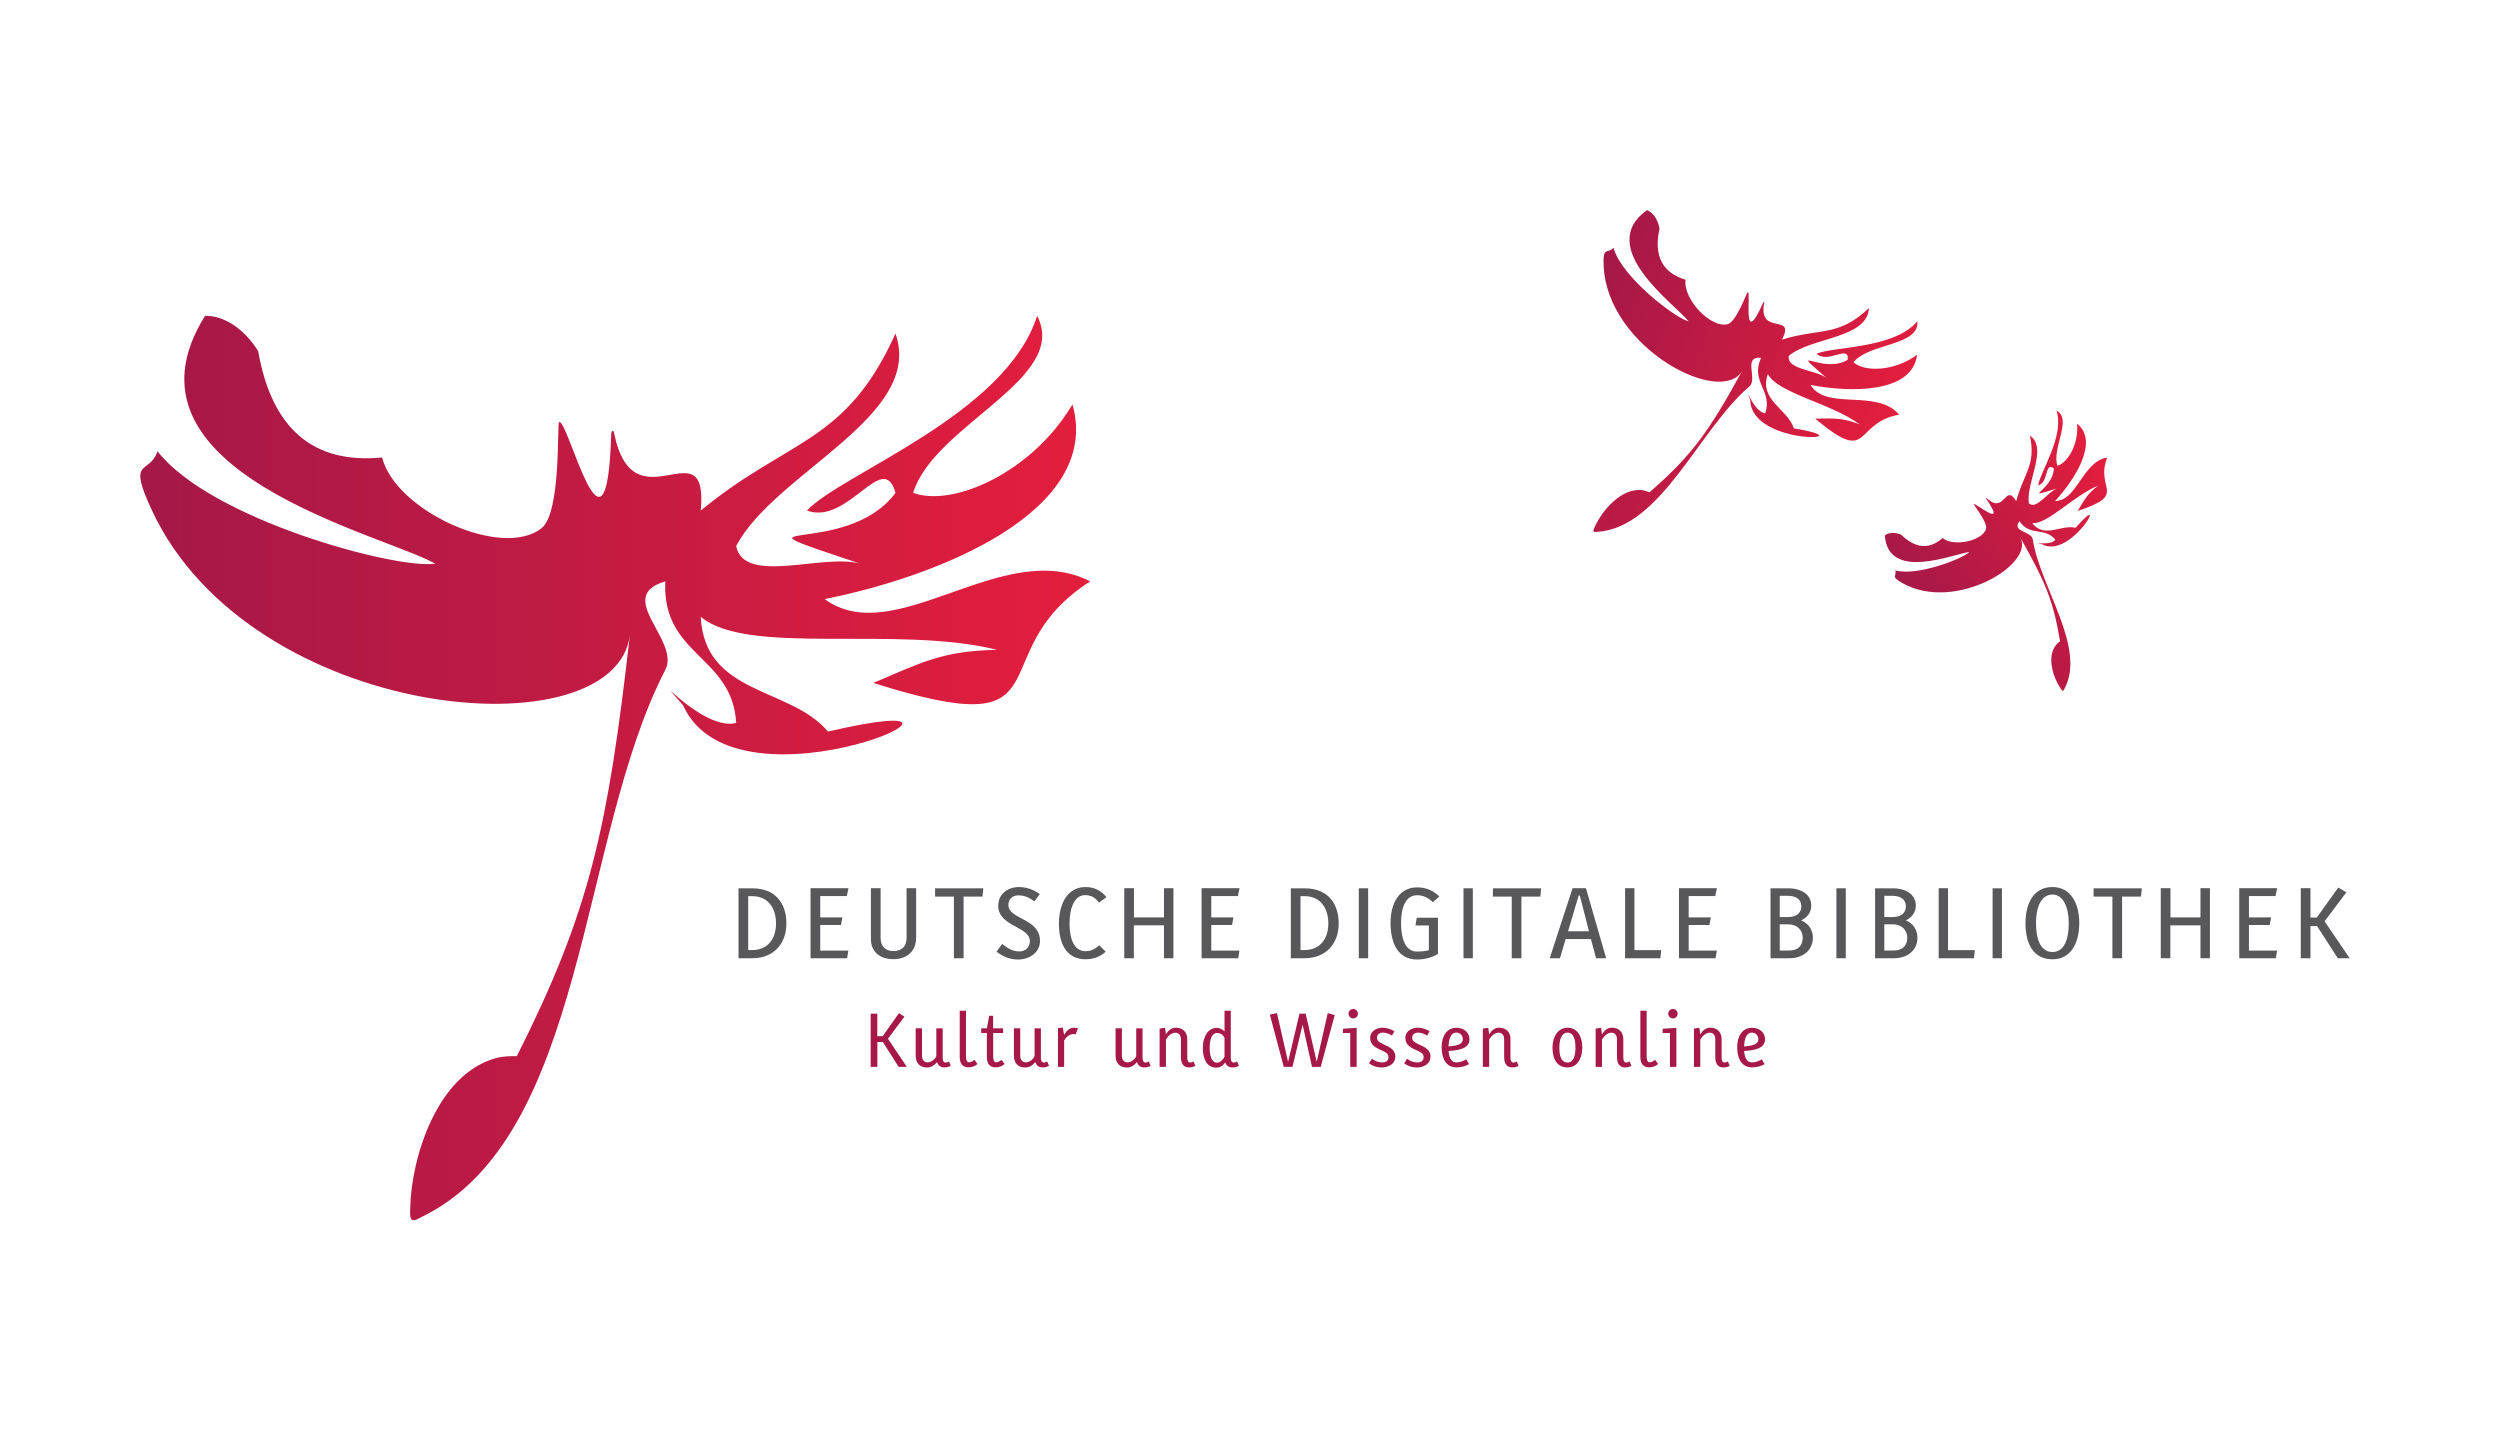
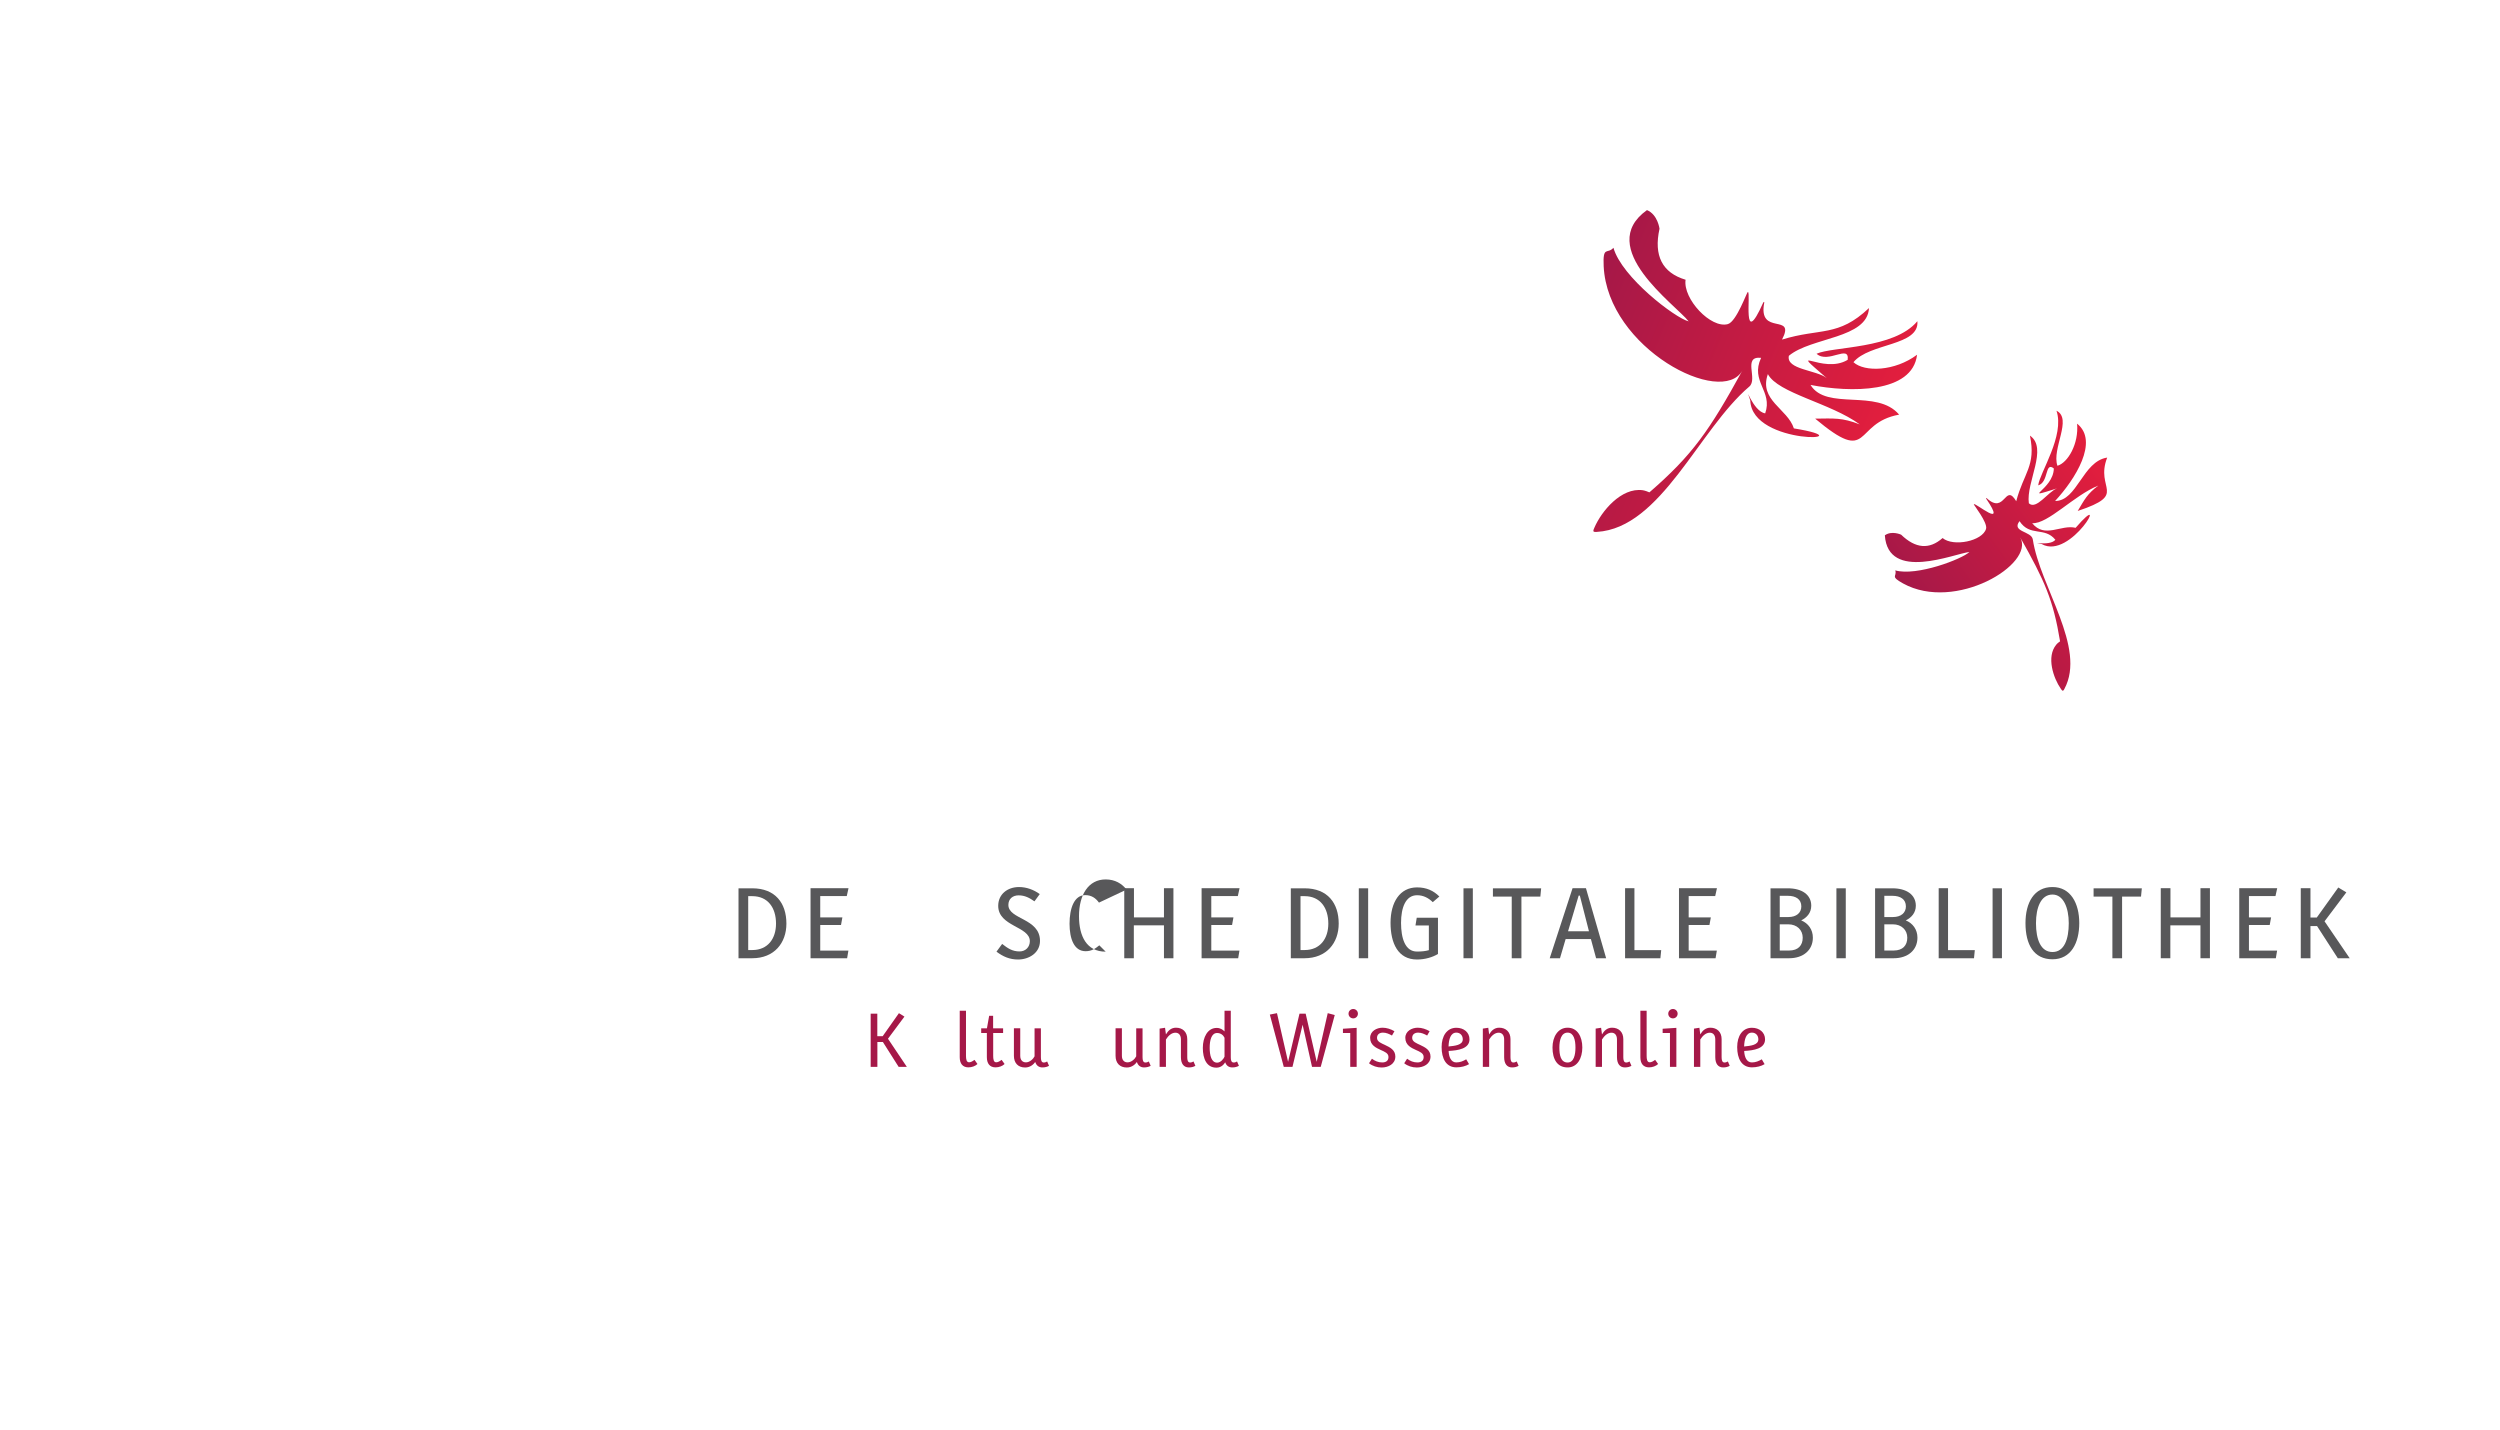
<svg xmlns="http://www.w3.org/2000/svg" xmlns:ns1="http://www.inkscape.org/namespaces/inkscape" xmlns:ns2="http://sodipodi.sourceforge.net/DTD/sodipodi-0.dtd" version="1.1" x="0px" y="0px" width="768.189px" height="439.37px" viewBox="0 0 768.189 439.37" enable-background="new 0 0 768.189 439.37" xml:space="preserve" id="svg3684" ns1:version="0.91 r13725" ns2:docname="Logo_Deutsche_Digitale_Bibliothek.svg">
  <title id="title3823">Logo of Deutsche Digitale Bibliothek</title>
  <defs id="defs3819" />
  <ns2:namedview pagecolor="#ffffff" bordercolor="#ffffff" borderopacity="0" objecttolerance="10" gridtolerance="10" guidetolerance="10" ns1:pageopacity="0" ns1:pageshadow="2" ns1:window-width="1280" ns1:window-height="1002" id="namedview3817" showgrid="false" ns1:zoom="0.64433978" ns1:cx="522.56847" ns1:cy="284.16776" ns1:window-x="-8" ns1:window-y="18" ns1:window-maximized="1" ns1:current-layer="svg3684" />
  <g id="Pusteblume">
    <g id="g3687">
      <linearGradient id="SVGID_1_" gradientUnits="userSpaceOnUse" x1="43.11" y1="235.988" x2="334.985" y2="235.988">
        <stop offset="0" style="stop-color:#A51848" id="stop3690" />
        <stop offset="1" style="stop-color:#E41E3D" id="stop3692" />
      </linearGradient>
-       <path fill-rule="evenodd" clip-rule="evenodd" fill="url(#SVGID_1_)" d="M63.02,97.038c10.19-0.007,16.323,10.902,16.323,10.902    c4.182,23.805,16.894,34.688,38.076,32.633c4.077,16.392,36.828,31.329,48.948,21.763c6.179-4.865,4.715-32.317,5.443-32.633    c2.738-1.28,14.609,49.694,16.001,3.7c0.039-1.067,0.683-1.415,0.873-0.374c6.015,29.589,29.074-2.84,26.645,23.856    c26.963-22.238,44.569-20.439,59.828-54.388c8.949,25.396-37.028,42.635-48.948,65.274c2.341,12.156,26.795,2.203,38.063,5.434    c-45.555-15.309-4.327-1.087,10.886-21.763c-3.769-13.565-14.504,10.098-27.202,5.442c10.538-11.339,61.168-29.428,70.728-59.848    c10.102,19.389-31.706,33.456-38.089,54.405c12.305,4.517,36.592-6.33,48.956-27.189c9.195,32.875-41.307,52.901-76.145,59.828    c21.556,15.88,54.871-19.248,81.581-5.43c-34.918,22.363-4.843,50.767-66.624,31.194c15.075-6.398,21.346-9.853,38.022-10.164    c-30.83-7.669-76.571,2.019-91.056-10.157c1.179,24.205,27.505,21.48,39.097,35.271c65.124-15.203-27.932,28.614-44.533-8.069    c-11.497-13.319,5.719,8.115,16.316,5.43c-1.104-20.669-22.882-20.633-21.772-43.505c-15.936,4.615,4.708,18.128,0,27.192    c-26.651,51.47-24.143,143.612-74.91,168.123c-0.607,0.292-2.239,1.392-3.018,0.798c-0.637-0.506-0.476-2.564-0.456-3.523    c0.296-15.387,8.211-41.45,26.703-46.207c1.964-0.496,4.787-0.535,6.074-0.512c22.448-44.639,27.925-69.675,34.74-129.556    c-4.187,36.743-116.374,27.144-146.859-38.082c-7.804-16.667-0.87-10.695,1.687-18.217c16.375,21.001,73.374,36.349,85.331,34.537    C117.713,164.076,32.987,144.913,63.02,97.038" id="path3694" />
    </g>
    <g id="g3696">
      <linearGradient id="SVGID_2_" gradientUnits="userSpaceOnUse" x1="557.348" y1="-574.636" x2="659.905" y2="-574.636" gradientTransform="matrix(0.925 0.38 -0.38 0.925 -252.858 426.782)">
        <stop offset="0" style="stop-color:#A51848" id="stop3699" />
        <stop offset="1" style="stop-color:#E41E3D" id="stop3701" />
      </linearGradient>
      <path fill-rule="evenodd" clip-rule="evenodd" fill="url(#SVGID_2_)" d="M506.072,64.559c3.311,1.353,3.855,5.725,3.855,5.725    c-1.826,8.28,0.84,13.52,8.01,15.673c-0.859,5.88,7.787,15.108,13,13.624c2.66-0.755,5.844-9.871,6.127-9.881    c1.063-0.053-1.895,18.096,4.701,3.342c0.164-0.348,0.412-0.381,0.34-0.02c-2.002,10.427,9.824,2.958,5.467,11.326    c11.75-3.631,17.227-0.696,26.721-9.691c-0.482,9.445-17.734,8.903-24.625,14.675c-0.871,4.268,8.42,4.307,11.641,6.852    c-12.752-11.047-1.258-0.933,6.438-5.617c0.592-4.915-6.047,1.346-9.563-1.868c4.939-2.275,23.811-1.392,30.977-10.003    c0.693,7.655-14.77,6.645-19.641,12.6c3.4,3.112,12.736,2.817,19.547-2.298c-1.412,11.91-20.486,11.661-32.742,9.281    c4.889,8.02,20.4,1.063,27.232,9.13c-14.326,2.59-8.346,15.85-25.811,1.23c5.766-0.059,8.254-0.364,13.717,1.776    c-8.996-6.608-25.168-9.573-28.24-15.463c-2.85,8.027,6.074,10.656,7.988,16.684c23.199,3.763-12.891,5.565-13.393-8.568    c-1.949-5.863,0.775,3.408,4.58,3.946c2.41-6.868-4.672-9.76-1.258-17.058c-5.803-0.624-0.893,6.526-3.637,8.841    c-15.529,13.174-27.029,43.446-46.805,44.642c-0.227,0.016-0.896,0.095-1.068-0.185c-0.127-0.263,0.172-0.847,0.309-1.165    c2.141-4.961,8.201-12.37,14.846-11.454c0.703,0.114,1.629,0.47,2.035,0.656c13.268-11.51,18.393-18.916,28.602-37.484    c-6.264,11.395-41.447-6.714-42.652-31.992c-0.301-6.448,1.156-3.579,3.002-5.68c2.508,9.015,18.975,21.611,23.117,22.616    C514.89,93.646,489.919,76.092,506.072,64.559" id="path3703" />
    </g>
    <g id="g3705">
      <linearGradient id="SVGID_3_" gradientUnits="userSpaceOnUse" x1="-94.209" y1="1080.718" x2="-19.806" y2="1080.718" gradientTransform="matrix(0.809 -0.587 0.587 0.809 37.283 -733.841)">
        <stop offset="0" style="stop-color:#A51848" id="stop3708" />
        <stop offset="1" style="stop-color:#E41E3D" id="stop3710" />
      </linearGradient>
      <path fill-rule="evenodd" clip-rule="evenodd" fill="url(#SVGID_3_)" d="M579.167,164.492c2.094-1.527,4.996-0.204,4.996-0.204    c4.436,4.288,8.678,4.629,12.748,1.041c3.289,2.764,12.285,0.955,13.361-2.85c0.539-1.924-3.873-7.38-3.77-7.541    c0.375-0.67,10.453,8.06,3.848-1.632c-0.145-0.227-0.072-0.397,0.139-0.207c5.666,5.204,5.561-4.94,9.051,0.92    c2.236-8.621,6.152-10.887,4.213-20.164c5.646,3.887-1.262,14.337-0.336,20.794c2.313,2.15,5.867-3.559,8.668-4.583    c-11.688,3.661-1.061,0.421-0.998-6.122c-2.811-2.239-1.49,4.261-4.801,5.196c0.473-3.913,8.215-15.239,5.621-22.935    c4.986,2.482-1.529,11.642,0.289,16.914c3.217-0.916,6.605-6.776,6.041-12.938c6.809,5.407-0.598,17.107-6.758,23.759    c6.816,0.039,8.436-12.199,16.012-13.339c-3.844,9.836,6.615,11.195-9.059,16.405c2.135-3.572,2.916-5.227,6.32-7.797    c-7.523,3.03-15.506,11.891-20.318,11.553c3.867,4.813,8.891,0.318,13.35,1.425c11.154-12.902-1.471,10.075-10.395,4.996    c-4.373-1.024,2.402,0.831,4.182-1.316c-3.324-4.116-7.818-0.837-11.018-5.729c-2.59,3.349,3.697,3.04,4.078,5.62    c2.219,14.616,16.533,33.24,9.717,45.909c-0.064,0.145-0.275,0.581-0.518,0.581c-0.203-0.017-0.467-0.424-0.604-0.627    c-2.236-3.211-4.512-9.783-1.387-13.532c0.316-0.404,0.9-0.841,1.17-1.018c-2.063-12.581-4.676-18.553-12.246-31.937    c4.635,8.214-19.951,23.039-36,14.143c-4.104-2.269-1.789-2.068-2.391-4.012c6.533,1.885,20.59-3.493,22.783-5.653    C600.486,170.125,580.136,178.858,579.167,164.492" id="path3712" />
    </g>
    <rect fill="none" width="768.189" height="439.37" id="rect3714" />
  </g>
  <g id="neu">
    <g id="g3717">
      <g id="g3719">
        <path fill="#58585A" d="M231.147,294.445h-4.22v-21.489h4.22c7.092,0,10.497,4.574,10.497,10.851     C241.644,289.765,237.885,294.445,231.147,294.445z M231.147,275.367h-1.241v16.561h1.241c4.823,0,7.305-3.546,7.305-8.121     C238.453,278.948,235.97,275.367,231.147,275.367z" id="path3721" />
        <path fill="#58585A" d="M260.193,275.332h-8.156v6.56h6.809l-0.425,2.341h-6.383v7.872h8.653l-0.39,2.341h-11.241V272.92h11.667     L260.193,275.332z" id="path3723" />
-         <path fill="#58585A" d="M274.522,294.729c-4.113,0-6.915-2.233-6.915-6.205V272.92h2.979v15.284c0,2.589,1.525,4.043,3.936,4.043     c2.482,0,4.043-1.419,4.043-3.972V272.92h2.943v15.213C281.509,292.211,278.743,294.729,274.522,294.729z" id="path3725" />
-         <path fill="#58585A" d="M301.902,275.509h-5.816v18.937h-2.979v-18.937h-5.78v-2.553h14.823L301.902,275.509z" id="path3727" />
        <path fill="#58585A" d="M312.827,294.835c-2.589,0-4.61-0.886-6.631-2.411l1.738-2.376c1.702,1.313,3.085,2.306,5.354,2.306     c1.844,0,3.156-1.348,3.156-3.156c0-4.575-9.717-4.469-9.717-10.852c0-3.617,2.908-5.78,6.383-5.78     c2.305,0,4.503,0.815,6.383,2.163l-1.631,2.234c-1.49-1.063-2.979-1.844-4.858-1.844c-1.809,0-3.156,1.063-3.156,2.943     c0,4.503,9.716,4.042,9.716,11.063C319.565,292.814,316.161,294.835,312.827,294.835z" id="path3729" />
-         <path fill="#58585A" d="M337.688,277.353c-1.028-1.418-2.34-2.305-4.22-2.305c-3.404,0-4.823,4.078-4.823,8.795     c0,4.574,1.383,8.439,4.929,8.439c1.915,0,3.049-0.852,4.22-1.809l1.951,1.95c-1.419,1.348-3.511,2.341-6.17,2.341     c-5.851,0-8.192-4.752-8.192-10.922c0-6.525,2.873-11.277,8.192-11.277c2.872,0,4.964,1.276,6.418,3.121L337.688,277.353z" id="path3731" />
+         <path fill="#58585A" d="M337.688,277.353c-1.028-1.418-2.34-2.305-4.22-2.305c-3.404,0-4.823,4.078-4.823,8.795     c0,4.574,1.383,8.439,4.929,8.439c1.915,0,3.049-0.852,4.22-1.809l1.951,1.95c-5.851,0-8.192-4.752-8.192-10.922c0-6.525,2.873-11.277,8.192-11.277c2.872,0,4.964,1.276,6.418,3.121L337.688,277.353z" id="path3731" />
        <path fill="#58585A" d="M357.656,294.445v-10.106h-9.255v10.106h-2.943V272.92h2.979v8.972h9.22v-8.972h2.908v21.525H357.656z" id="path3733" />
        <path fill="#58585A" d="M380.355,275.332h-8.156v6.56h6.809l-0.425,2.341h-6.383v7.872h8.653l-0.39,2.341H369.22V272.92h11.667     L380.355,275.332z" id="path3735" />
        <path fill="#58585A" d="M400.855,294.445h-4.22v-21.489h4.22c7.092,0,10.496,4.574,10.496,10.851     C411.351,289.765,407.593,294.445,400.855,294.445z M400.855,275.367h-1.241v16.561h1.241c4.822,0,7.305-3.546,7.305-8.121     C408.16,278.948,405.677,275.367,400.855,275.367z" id="path3737" />
        <path fill="#58585A" d="M417.525,294.445v-21.489h2.873v21.489H417.525z" id="path3739" />
        <path fill="#58585A" d="M440.257,277.211c-1.348-1.312-2.907-2.128-4.822-2.128c-3.546,0-4.93,3.865-4.93,8.476     c0,4.717,1.242,8.83,4.895,8.83c1.348,0,2.588-0.106,3.652-0.426v-7.589h-4.113l0.39-2.376h6.524v11.135     c-1.631,0.993-3.971,1.702-6.453,1.702c-5.816,0-8.121-5-8.121-11.276s2.837-10.887,8.156-10.887c2.908,0,5.07,1.028,6.844,2.802     L440.257,277.211z" id="path3741" />
        <path fill="#58585A" d="M449.694,294.445v-21.489h2.872v21.489H449.694z" id="path3743" />
        <path fill="#58585A" d="M473.313,275.509h-5.815v18.937h-2.979v-18.937h-5.781v-2.553h14.823L473.313,275.509z" id="path3745" />
        <path fill="#58585A" d="M490.443,294.445l-1.596-5.887h-7.766l-1.737,5.887h-3.156l7.021-21.525h4.113l6.206,21.525H490.443z      M485.443,275.189h-0.354l-3.264,10.958h6.42L485.443,275.189z" id="path3747" />
        <path fill="#58585A" d="M510.199,294.445h-10.852V272.92h2.873v19.043h8.227L510.199,294.445z" id="path3749" />
        <path fill="#58585A" d="M527.044,275.332h-8.156v6.56h6.809l-0.425,2.341h-6.384v7.872h8.653l-0.39,2.341H515.91V272.92h11.668     L527.044,275.332z" id="path3751" />
        <path fill="#58585A" d="M549.781,294.445h-5.745v-21.489h5.319c4.256,0,7.199,1.915,7.199,5.354c0,2.163-1.348,3.652-3.086,4.504     c2.163,0.886,3.582,2.801,3.582,5.318C557.05,291.963,554.072,294.445,549.781,294.445z M549.355,275.261h-2.482v6.524h2.66     c2.482,0,3.971-1.312,3.971-3.262C553.503,276.324,551.837,275.261,549.355,275.261z M549.497,284.02h-2.624v8.05h2.908     c2.766,0,4.148-1.596,4.148-3.937C553.929,285.757,552.156,284.02,549.497,284.02z" id="path3753" />
        <path fill="#58585A" d="M564.287,294.445v-21.489h2.873v21.489H564.287z" id="path3755" />
        <path fill="#58585A" d="M581.914,294.445h-5.745v-21.489h5.319c4.256,0,7.199,1.915,7.199,5.354c0,2.163-1.348,3.652-3.086,4.504     c2.163,0.886,3.582,2.801,3.582,5.318C589.183,291.963,586.205,294.445,581.914,294.445z M581.488,275.261h-2.482v6.524h2.66     c2.482,0,3.971-1.312,3.971-3.262C585.636,276.324,583.97,275.261,581.488,275.261z M581.629,284.02h-2.624v8.05h2.908     c2.766,0,4.148-1.596,4.148-3.937C586.062,285.757,584.289,284.02,581.629,284.02z" id="path3757" />
        <path fill="#58585A" d="M606.562,294.445H595.71V272.92h2.873v19.043h8.227L606.562,294.445z" id="path3759" />
        <path fill="#58585A" d="M612.274,294.445v-21.489h2.872v21.489H612.274z" id="path3761" />
        <path fill="#58585A" d="M630.68,294.765c-5.745,0-8.298-4.539-8.298-11.1c0-6.276,2.624-11.1,8.298-11.1     c5.603,0,8.228,5.036,8.228,11.064C638.908,289.765,636.354,294.765,630.68,294.765z M630.68,274.871     c-3.546,0-5.071,4.007-5.071,8.794c0,5.071,1.49,8.865,5.071,8.865c3.652,0,5-3.972,5-8.865     C635.68,278.878,634.013,274.871,630.68,274.871z" id="path3763" />
        <path fill="#58585A" d="M657.882,275.509h-5.815v18.937h-2.979v-18.937h-5.78v-2.553h14.822L657.882,275.509z" id="path3765" />
        <path fill="#58585A" d="M676.148,294.445v-10.106h-9.256v10.106h-2.943V272.92h2.979v8.972h9.221v-8.972h2.907v21.525H676.148z" id="path3767" />
        <path fill="#58585A" d="M699.201,275.332h-8.156v6.56h6.809l-0.426,2.341h-6.383v7.872h8.652l-0.39,2.341h-11.241V272.92h11.666     L699.201,275.332z" id="path3769" />
        <path fill="#58585A" d="M718.353,294.445l-6.383-9.894h-2.021v9.894h-2.979V272.92h2.979v9.008h1.95l6.596-9.221l2.482,1.49     l-6.702,8.9l7.73,11.348H718.353z" id="path3771" />
      </g>
      <g id="g3773">
        <path fill="#A51848" d="M276.125,327.813l-4.833-7.627h-1.695v7.627h-2.061v-16.33h2.039v6.916h1.649l4.993-7.076l1.695,1.053     l-5.062,6.803l5.794,8.635H276.125z" id="path3775" />
-         <path fill="#A51848" d="M290.14,327.996c-1.008,0-1.833-0.482-2.222-1.672c-0.435,0.641-1.489,1.693-3.092,1.693     c-2.176,0-3.458-1.373-3.458-3.596v-8.451h1.947v8.451c0,1.375,0.756,2.016,1.741,2.016c1.191,0,2.268-1.053,2.657-1.855v-8.611     h1.947v8.842c0,0.916,0.137,1.672,0.893,1.672c0.436,0,0.756-0.16,1.031-0.322l0.573,1.33     C291.698,327.789,290.919,327.996,290.14,327.996z" id="path3777" />
        <path fill="#A51848" d="M297.559,327.973c-1.787,0-2.657-1.215-2.657-3.115v-14.291h1.924v13.832     c0,1.078,0.137,2.016,0.962,2.016c0.55,0,1.1-0.342,1.649-0.756l0.917,1.283C299.689,327.582,298.636,327.973,297.559,327.973z" id="path3779" />
        <path fill="#A51848" d="M305.895,327.973c-1.787,0-2.657-1.215-2.657-3.115v-7.443h-1.74v-1.443h1.763l0.687-3.848h1.214v3.848     h3.069v1.443h-3.046v6.984c0,1.078,0.115,2.016,0.939,2.016c0.549,0,1.099-0.342,1.649-0.756l0.916,1.283     C308.024,327.582,306.971,327.973,305.895,327.973z" id="path3781" />
        <path fill="#A51848" d="M320.322,327.996c-1.008,0-1.833-0.482-2.222-1.672c-0.435,0.641-1.489,1.693-3.092,1.693     c-2.176,0-3.458-1.373-3.458-3.596v-8.451h1.947v8.451c0,1.375,0.756,2.016,1.741,2.016c1.191,0,2.268-1.053,2.657-1.855v-8.611     h1.947v8.842c0,0.916,0.137,1.672,0.893,1.672c0.436,0,0.756-0.16,1.031-0.322l0.573,1.33     C321.879,327.789,321.101,327.996,320.322,327.996z" id="path3783" />
-         <path fill="#A51848" d="M330.512,317.85c-0.184-0.047-0.39-0.115-0.619-0.115c-1.237,0-2.222,0.848-2.909,1.971v8.107h-1.901     v-11.91l1.489-0.16l0.389,2.244c0.687-1.168,1.695-2.199,2.932-2.199c0.481,0,0.939,0.068,1.352,0.184L330.512,317.85z" id="path3785" />
        <path fill="#A51848" d="M351.557,327.996c-1.008,0-1.832-0.482-2.222-1.672c-0.435,0.641-1.489,1.693-3.092,1.693     c-2.176,0-3.458-1.373-3.458-3.596v-8.451h1.947v8.451c0,1.375,0.756,2.016,1.741,2.016c1.191,0,2.268-1.053,2.657-1.855v-8.611     h1.947v8.842c0,0.916,0.137,1.672,0.893,1.672c0.436,0,0.756-0.16,1.031-0.322l0.573,1.33     C353.114,327.789,352.335,327.996,351.557,327.996z" id="path3787" />
        <path fill="#A51848" d="M365.297,327.996c-1.557,0-2.428-1.146-2.428-3.162v-5.451c0-1.236-0.595-2.061-1.695-2.061     c-1.168,0-2.199,0.939-2.909,2.084v8.406h-1.947v-11.75l1.672-0.252l0.275,2.039c0.664-1.146,1.603-2.063,3.092-2.063     c2.016,0,3.458,1.283,3.458,3.504v5.521c0,0.893,0.138,1.672,0.893,1.672c0.39,0,0.733-0.16,1.031-0.322l0.573,1.33     C366.809,327.813,366.122,327.996,365.297,327.996z" id="path3789" />
        <path fill="#A51848" d="M378.67,327.996c-1.146,0-1.855-0.596-2.199-1.582c-0.321,0.527-1.123,1.65-2.703,1.65     c-2.978,0-4.168-2.703-4.168-6.07c0-3.252,1.443-6.139,4.26-6.139c1.1,0,1.833,0.504,2.405,1.078v-6.367h1.924v14.246     c0,0.916,0.114,1.672,0.916,1.672c0.412,0,0.733-0.16,1.008-0.322l0.572,1.33C380.181,327.813,379.426,327.996,378.67,327.996z      M376.265,318.879c-0.366-0.801-1.168-1.465-2.267-1.465c-1.764,0-2.291,2.244-2.291,4.557c0,2.314,0.527,4.559,2.291,4.559     c1.099,0,2.016-1.213,2.267-1.832V318.879z" id="path3791" />
        <path fill="#A51848" d="M405.83,327.813h-2.68l-2.887-12.941l-3.114,12.941h-2.68l-4.282-16.057l2.198-0.434l3.413,14.955     l3.504-14.795h1.9l3.391,14.795l3.389-14.955l2.153,0.572L405.83,327.813z" id="path3793" />
        <path fill="#A51848" d="M414.896,327.813v-10.398h-2.245v-1.307l4.214-0.273v11.979H414.896z M415.812,312.924     c-0.802,0-1.443-0.641-1.443-1.441c0-0.803,0.642-1.443,1.443-1.443c0.801,0,1.442,0.641,1.442,1.443     C417.254,312.283,416.613,312.924,415.812,312.924z" id="path3795" />
        <path fill="#A51848" d="M424.537,328.018c-1.396,0-2.771-0.436-3.871-1.305l0.894-1.396c0.916,0.709,1.97,1.145,3.138,1.145     c1.123,0,1.947-0.459,1.947-1.672c0-1.168-1.146-1.604-2.359-2.152c-1.42-0.643-3.275-1.467-3.275-3.734     c0-2.107,2.062-3.115,3.803-3.115c1.305,0,2.541,0.436,3.664,1.076l-0.756,1.33c-0.871-0.482-1.764-0.895-2.771-0.895     c-1.053,0-1.832,0.551-1.832,1.627c0,1.191,1.374,1.648,2.474,2.176c1.466,0.709,3.161,1.488,3.161,3.549     C428.751,326.965,426.576,328.018,424.537,328.018z" id="path3797" />
        <path fill="#A51848" d="M435.346,328.018c-1.397,0-2.771-0.436-3.87-1.305l0.893-1.396c0.916,0.709,1.97,1.145,3.138,1.145     c1.122,0,1.946-0.459,1.946-1.672c0-1.168-1.145-1.604-2.358-2.152c-1.42-0.643-3.275-1.467-3.275-3.734     c0-2.107,2.062-3.115,3.802-3.115c1.306,0,2.543,0.436,3.665,1.076l-0.756,1.33c-0.87-0.482-1.764-0.895-2.771-0.895     c-1.054,0-1.832,0.551-1.832,1.627c0,1.191,1.374,1.648,2.474,2.176c1.466,0.709,3.16,1.488,3.16,3.549     C439.56,326.965,437.384,328.018,435.346,328.018z" id="path3799" />
        <path fill="#A51848" d="M445.125,322.934c0.068,1.809,0.732,3.527,2.359,3.527c1.168,0,2.176-0.436,3.045-0.963l0.871,1.49     c-1.031,0.617-2.404,0.984-3.893,0.984c-3.184,0-4.535-2.727-4.535-6.23c0-3.412,1.625-5.932,4.535-5.932     c2.289,0,4.029,1.42,4.029,3.551C451.537,322.27,448.033,322.773,445.125,322.934z M447.507,317.299     c-1.811,0-2.338,2.131-2.406,4.26c1.879-0.205,4.375-0.389,4.375-2.197C449.476,318.17,448.675,317.299,447.507,317.299z" id="path3801" />
        <path fill="#A51848" d="M464.615,327.996c-1.559,0-2.428-1.146-2.428-3.162v-5.451c0-1.236-0.596-2.061-1.695-2.061     c-1.168,0-2.199,0.939-2.91,2.084v8.406h-1.945v-11.75l1.672-0.252l0.273,2.039c0.666-1.146,1.604-2.063,3.094-2.063     c2.016,0,3.457,1.283,3.457,3.504v5.521c0,0.893,0.139,1.672,0.895,1.672c0.389,0,0.732-0.16,1.029-0.322l0.572,1.33     C466.125,327.813,465.439,327.996,464.615,327.996z" id="path3803" />
        <path fill="#A51848" d="M481.697,327.996c-3.23,0-4.65-2.543-4.65-6.115c0-3.275,1.65-6.094,4.65-6.094     c2.953,0,4.512,2.68,4.512,6.094C486.208,325.086,484.742,327.996,481.697,327.996z M481.697,317.299     c-1.971,0-2.543,2.314-2.543,4.582s0.389,4.604,2.543,4.604c1.945,0,2.404-2.451,2.404-4.604     C484.101,319.613,483.597,317.299,481.697,317.299z" id="path3805" />
        <path fill="#A51848" d="M499.285,327.996c-1.559,0-2.428-1.146-2.428-3.162v-5.451c0-1.236-0.596-2.061-1.695-2.061     c-1.168,0-2.199,0.939-2.91,2.084v8.406h-1.945v-11.75l1.672-0.252l0.273,2.039c0.666-1.146,1.604-2.063,3.094-2.063     c2.016,0,3.457,1.283,3.457,3.504v5.521c0,0.893,0.139,1.672,0.895,1.672c0.389,0,0.732-0.16,1.029-0.322l0.572,1.33     C500.794,327.813,500.109,327.996,499.285,327.996z" id="path3807" />
        <path fill="#A51848" d="M506.703,327.973c-1.787,0-2.656-1.215-2.656-3.115v-14.291h1.924v13.832     c0,1.078,0.137,2.016,0.961,2.016c0.551,0,1.1-0.342,1.65-0.756l0.916,1.283C508.833,327.582,507.779,327.973,506.703,327.973z" id="path3809" />
        <path fill="#A51848" d="M513.136,327.813v-10.398h-2.244v-1.307l4.215-0.273v11.979H513.136z M514.054,312.924     c-0.803,0-1.443-0.641-1.443-1.441c0-0.803,0.641-1.443,1.443-1.443c0.801,0,1.441,0.641,1.441,1.443     C515.496,312.283,514.855,312.924,514.054,312.924z" id="path3811" />
        <path fill="#A51848" d="M529.49,327.996c-1.559,0-2.428-1.146-2.428-3.162v-5.451c0-1.236-0.596-2.061-1.695-2.061     c-1.168,0-2.199,0.939-2.91,2.084v8.406h-1.945v-11.75l1.672-0.252l0.273,2.039c0.666-1.146,1.604-2.063,3.094-2.063     c2.016,0,3.457,1.283,3.457,3.504v5.521c0,0.893,0.139,1.672,0.895,1.672c0.389,0,0.732-0.16,1.029-0.322l0.572,1.33     C531,327.813,530.314,327.996,529.49,327.996z" id="path3813" />
        <path fill="#A51848" d="M535.945,322.934c0.07,1.809,0.734,3.527,2.359,3.527c1.168,0,2.176-0.436,3.047-0.963l0.871,1.49     c-1.031,0.617-2.406,0.984-3.895,0.984c-3.184,0-4.535-2.727-4.535-6.23c0-3.412,1.627-5.932,4.535-5.932     c2.291,0,4.031,1.42,4.031,3.551C542.359,322.27,538.855,322.773,535.945,322.934z M538.328,317.299     c-1.809,0-2.336,2.131-2.404,4.26c1.877-0.205,4.375-0.389,4.375-2.197C540.298,318.17,539.496,317.299,538.328,317.299z" id="path3815" />
      </g>
    </g>
  </g>
</svg>